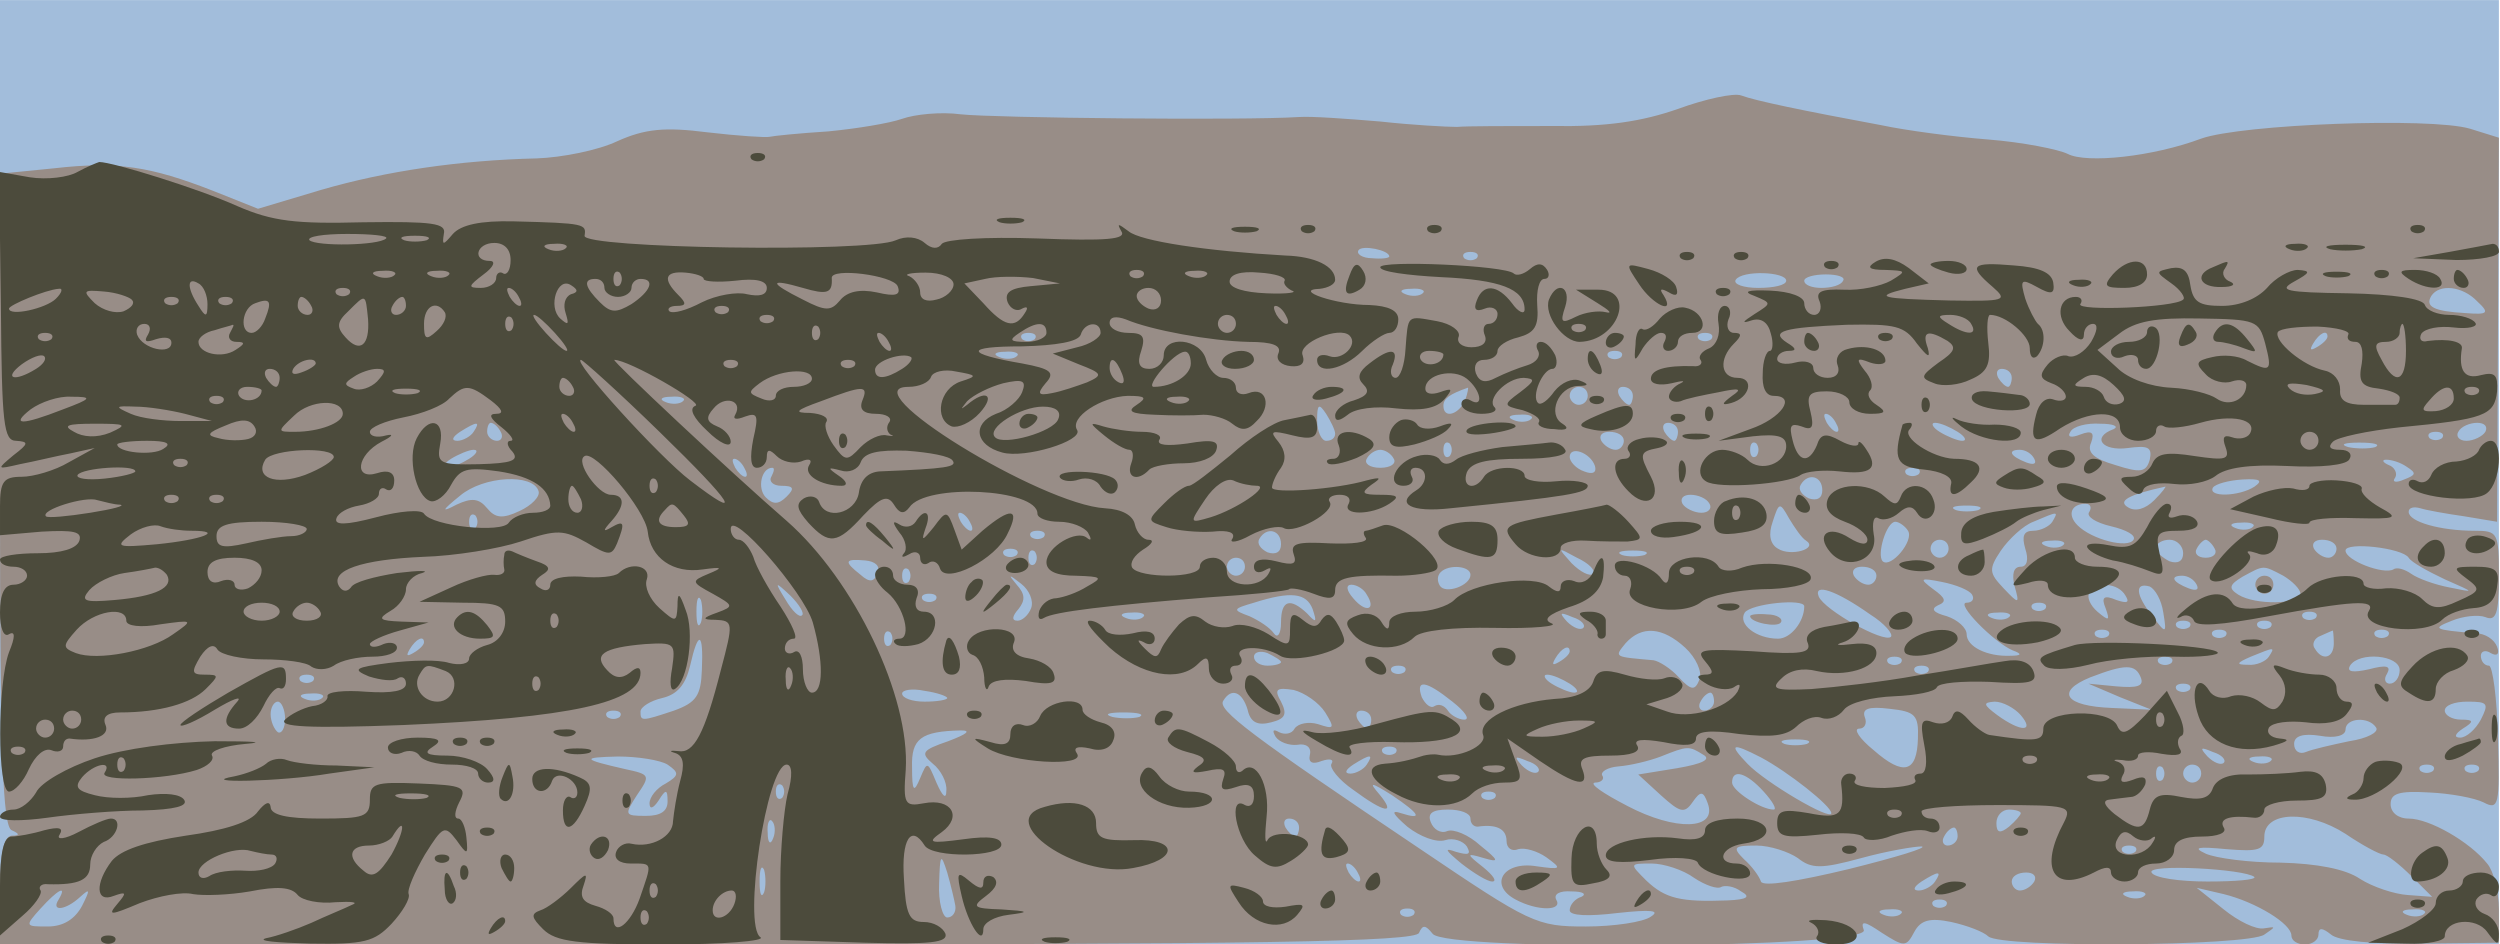
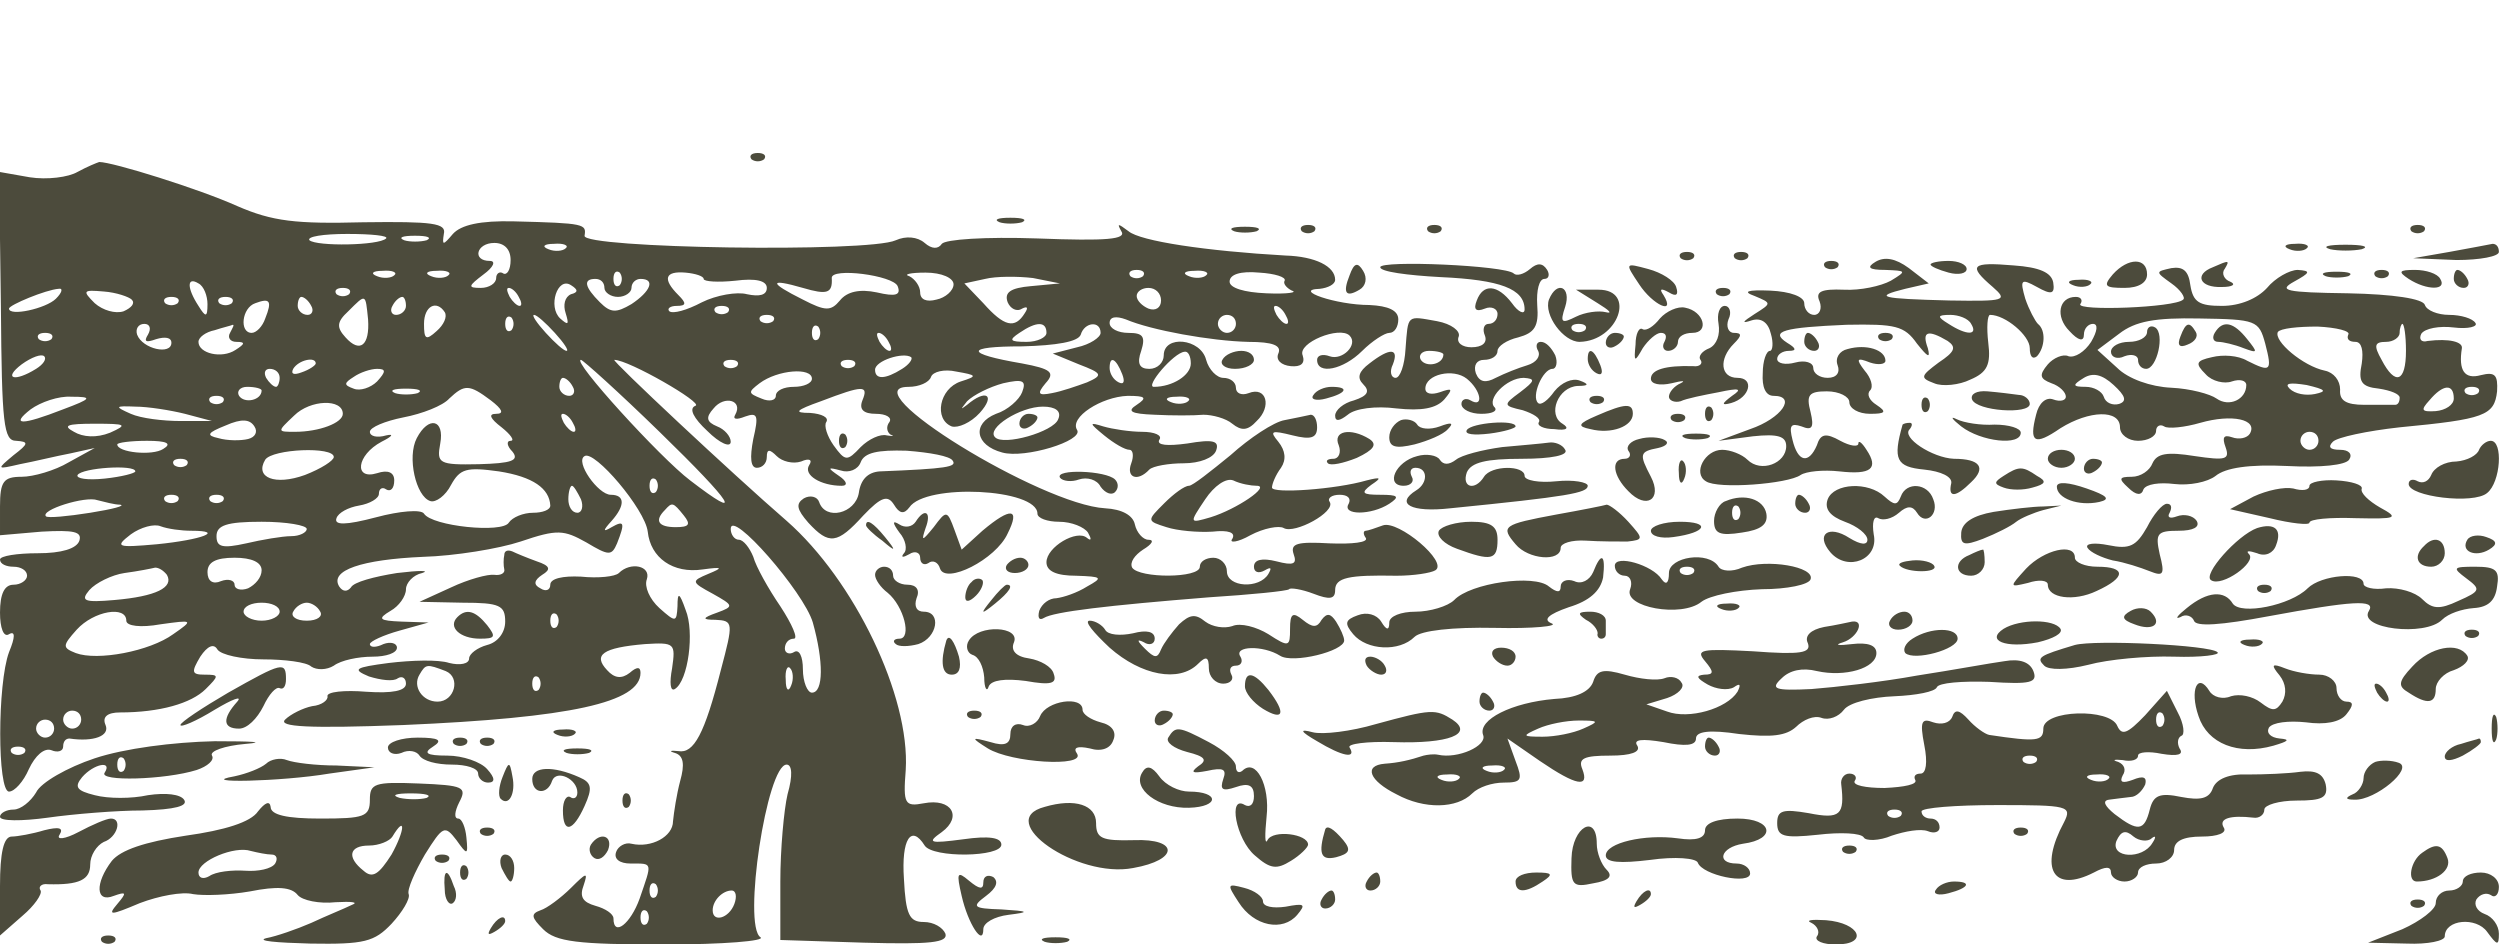
<svg xmlns="http://www.w3.org/2000/svg" width="2774" height="1048">
  <g>
    <svg width="2774" height="1048" />
    <svg width="2774" height="1048" version="1.0" viewBox="0 0 2774 1048">
      <g fill="#a2bddb" transform="matrix(1.001 0 0 -.998 0 1048)">
-         <path d="M0 525V0h2770v1050H0V525z" />
-       </g>
+         </g>
    </svg>
    <svg width="2774" height="1048" version="1.0" viewBox="0 0 2774 1048">
      <g fill="#988d87" transform="matrix(1.001 0 0 -.998 0 1048)">
-         <path d="M1860 929c-40-14-79-20-140-19-47 0-94 0-105-1-11 0-49 2-85 6-36 3-76 6-90 5-62-4-339-1-375 3-22 3-51 0-65-5s-51-11-82-14c-32-2-61-5-65-6s-35 1-69 5c-47 6-69 4-100-10-21-10-61-18-89-19-85-2-167-14-239-35l-70-21-50 20c-69 27-106 33-176 25l-60-6V494c0-280 3-363 13-367 9-4 9-6 0-6-9-1-13-20-13-61V0h784c614 0 786 3 789 13 4 9 7 9 15-1 13-20 486-16 478 4-4 11 1 10 20-3 25-16 27-16 36 1 7 13 17 16 41 11 18-4 36-11 41-16 14-13 288-11 306 2 13 9 13 9 0 7-9-2-29 8-45 21l-30 24 30-7c36-9 75-33 75-46 0-6 7-10 15-10s15 5 15 11c0 8 4 8 14 0 8-7 47-11 100-10l86 1v37c0 20-6 43-13 51-19 24-64 50-87 50-12 0-20 7-20 16 0 12 9 15 43 13 23-1 50-6 60-11 17-9 18-3 16 71-1 45-6 81-10 81-5 0-9 5-9 11 0 5 5 7 11 3 7-4 10-1 7 7s-13 15-24 15c-46 4-49 5-26 14 12 5 29 7 37 4 12-5 15 4 15 45 0 49-1 51-27 51-38 0-73 10-73 21 0 5 6 6 13 4 6-2 28-6 49-9l36-6 1 213 1 214-32 10c-44 13-253 5-298-11-53-20-127-28-148-17-10 5-50 13-88 16s-91 10-119 16c-86 16-139 27-155 33-8 3-40-4-70-15zm-320-164c0-2-9-3-19-2-11 0-18 5-15 9 4 6 34 0 34-7zm97-2c-4-3-10-3-14 0-3 4 0 7 7 7s10-3 7-7zm343-25c0-5-14-8-31-8-16 0-28 4-25 9 7 11 56 9 56-1zm63 0c-2-5-13-8-24-8-10 0-19 3-19 8 0 4 11 7 24 7s22-3 19-7zm-466-14c-3-3-12-4-19-1-8 3-5 6 6 6 11 1 17-2 13-5zm1169-9c14-13 12-15-13-13-35 2-45 7-38 19 9 14 35 11 51-6zm-1599-42c-4-3-10-3-14 0-3 4 0 7 7 7s10-3 7-7zm750 0c-4-3-10-3-14 0-3 4 0 7 7 7s10-3 7-7zm683 3c0-3-5-8-12-12s-8-3-4 4c7 12 16 16 16 8zm-1453-22c-3-3-12-4-19-1-8 3-5 6 6 6 11 1 17-2 13-5zm670-1c-4-3-10-3-14 0-3 4 0 7 7 7s10-3 7-7zm433-23c0-5-2-10-4-10-3 0-8 5-11 10-3 6-1 10 4 10 6 0 11-4 11-10zm-606-25c-7-16-24-21-24-6 0 8 7 13 27 20 1 1 0-6-3-14zm136 5c0-5-4-10-10-10-5 0-10 5-10 10 0 6 5 10 10 10 6 0 10-4 10-10zm50 0c0-5-2-10-4-10-3 0-8 5-11 10-3 6-1 10 4 10 6 0 11-4 11-10zm-1053-6c-3-3-12-4-19-1-8 3-5 6 6 6 11 1 17-2 13-5zm723-36c0-5-4-8-10-8-5 0-10 10-10 23 0 18 2 19 10 7 5-8 10-18 10-22zm217 16c-3-3-12-4-19-1-8 3-5 6 6 6 11 1 17-2 13-5zm338-4c3-5 4-10 1-10s-8 5-11 10c-3 6-4 10-1 10s8-4 11-10zM525 570c-3-5-12-10-18-10-7 0-6 4 3 10 19 12 23 12 15 0zm30 0c3-5 1-10-4-10-6 0-11 5-11 10 0 6 2 10 4 10 3 0 8-4 11-10zm1305 0c0-5-2-10-4-10-3 0-8 5-11 10-3 6-1 10 4 10 6 0 11-4 11-10zm310 0c8-5 11-10 5-10-5 0-17 5-25 10s-10 10-5 10c6 0 17-5 25-10zm173 3c-25-9-13-25 16-21 22 3 27 1 24-13-4-14-10-15-38-6-24 7-32 14-27 25 4 11 1 14-12 9-10-4-15-3-11 3 3 6 18 10 33 9 15 0 21-3 15-6zm412-3c-3-5-13-10-21-10s-12 5-9 10c3 6 13 10 21 10s12-4 9-10zm-955-10c0-5-4-10-9-10-6 0-13 5-16 10-3 6 1 10 9 10 9 0 16-4 16-10zm907 3c-4-3-10-3-14 0-3 4 0 7 7 7s10-3 7-7zm-1100-20c-4-3-7 0-7 7s3 10 7 7c3-4 3-10 0-14zm340 0c-4-3-7 0-7 7s3 10 7 7c3-4 3-10 0-14zm686 10c-7-2-21-2-30 0-10 3-4 5 12 5 17 0 24-2 18-5zM520 540c-8-5-19-10-25-10-5 0-3 5 5 10s20 10 25 10c6 0 3-5-5-10zm1025 0c3-5-3-10-15-10s-18 5-15 10c3 6 10 10 15 10s12-4 15-10zm223-8c2-7-2-10-12-6-9 3-16 11-16 16 0 13 23 5 28-10zm487 8c3-6-1-7-9-4-18 7-21 14-7 14 6 0 13-4 16-10zM825 530c3-5 4-10 1-10s-8 5-11 10c-3 6-4 10-1 10s8-4 11-10zm1843 1c11-7 10-9-3-14-9-4-14-3-10 2 3 5-1 12-7 14-7 3-8 6-3 6 6 0 16-3 23-8zM855 520c-3-5 2-10 11-10 14 0 15-3 6-12s-15-9-23-1c-10 10-5 33 7 33 3 0 2-4-1-10zm1272 3c-4-3-10-3-14 0-3 4 0 7 7 7s10-3 7-7zM597 504c2-6-8-16-21-22-19-9-27-8-36 3s-17 12-34 4c-17-9-17-7 4 10 26 22 81 25 87 5zm1423 1c0-9-6-12-15-9-8 4-12 10-9 15 8 14 24 10 24-6zm479 4c-17-11-52-12-46-1 3 4 17 8 33 9 19 1 23-1 13-8zm-111-15c-10-10-21-13-29-8-12 7 0 14 41 23 2 1-3-6-12-15zm-493-4c3-5-1-10-9-10s-18 5-21 10c-3 6 1 10 9 10s18-4 21-10zm107-41c14-9-17-18-31-9-9 5-11 16-6 30 7 22 8 22 18 4 6-10 14-22 19-25zm191 34c-7-2-19-2-25 0-7 3-2 5 12 5s19-2 13-5zm123-2c-4-5 7-12 24-16s28-10 25-15c-6-10-46 0-62 16-12 12-7 24 9 24 5 0 7-4 4-9zM527 463c-4-3-7 0-7 7s3 10 7 7c3-4 3-10 0-14zm548 7c3-5 4-10 1-10s-8 5-11 10c-3 6-4 10-1 10s8-4 11-10zm1200 0c-3-5-13-10-21-10-11 0-13-6-9-20 4-12 2-20-5-20-8 0-10-8-7-21 6-21 5-21-12-3-16 17-17 21-3 42 9 13 25 28 36 32 28 12 28 12 21 0zm-160-10c7-11-19-42-28-34-7 7 4 44 14 44 4 0 11-5 14-10zm382 4c-3-3-12-4-19-1-8 3-5 6 6 6 11 1 17-2 13-5zm-1340-11c-4-3-10-3-14 0-3 4 0 7 7 7s10-3 7-7zm263-8c0-9-6-12-15-9-8 4-12 10-9 15 8 14 24 10 24-6zm740-5c0-5-4-10-10-10-5 0-10 5-10 10 0 6 5 10 10 10 6 0 10-4 10-10zm127 4c-3-3-12-4-19-1-8 3-5 6 6 6 11 1 17-2 13-5zm133-9c0-9-6-12-15-9-8 4-15 10-15 15s7 9 15 9 15-7 15-15zm35 5c3-5-1-10-10-10s-13 5-10 10c3 6 8 10 10 10s7-4 10-10zm135 0c0-5-4-10-9-10-6 0-13 5-16 10-3 6 1 10 9 10 9 0 16-4 16-10zm80-10c3-5 21-15 40-24 34-15 34-15 5-9-16 3-35 10-42 15s-16 8-20 5c-11-6-53 10-53 21 0 10 63 3 70-8zm-1543 3c-4-3-10-3-14 0-3 4 0 7 7 7s10-3 7-7zm20-10c-4-3-7 0-7 7s3 10 7 7c3-4 3-10 0-14zm619-11c-4-3-14 2-24 12-16 18-16 18 6 6 13-6 21-14 18-18zm57 21c-7-2-19-2-25 0-7 3-2 5 12 5s19-2 13-5zm-850-20c-4-10-9-11-19-2-19 15-18 18 5 16 11-1 17-6 14-14zm407 7c0-5-4-10-10-10-5 0-10 5-10 10 0 6 5 10 10 10 6 0 10-4 10-10zm-373-17c-4-3-7 0-7 7s3 10 7 7c3-4 3-10 0-14zm623 8c0-12-28-22-34-12-3 5-3 11 1 15 9 9 33 7 33-3zm450-1c0-5-4-10-9-10-6 0-13 5-16 10-3 6 1 10 9 10 9 0 16-4 16-10zm451 0c10-6 19-15 19-20 0-12-50-13-69-1-11 7-10 11 5 20 24 13 22 13 45 1zm-1388-36c-3-8-10-14-15-14-7 0-6 5 1 13 8 10 7 17-2 27-10 12-9 12 5 1 9-7 14-19 11-27zm1043 15c3-5 0-9-6-9-13 0 30-44 51-53 11-4 10-6-3-6-25-1-48 10-48 24 0 7-10 16-22 20-15 4-18 8-10 12 10 4 9 8-5 18-16 12-15 13 10 8 15-3 30-9 33-14zm249 11c3-6-1-7-9-4-18 7-21 14-7 14 6 0 13-4 16-10zM889 366c-3-3-11 5-18 17-13 21-12 21 5 5 10-10 16-20 13-22zm626 23c11-17-1-21-15-4-8 9-8 15-2 15s14-5 17-11zm558-22c16-10 26-22 23-25-8-7-74 30-80 45s19 7 57-20zm283 21c5-8 2-9-10-5-14 6-17 3-12-9 5-14 4-15-9-4-8 7-12 16-9 21 8 13 32 11 40-3zm42-19c4-24 3-24-12-4-19 24-20 38-3 33 6-3 13-15 15-29zM777 358c-3-7-5-2-5 12s2 19 5 13c2-7 2-19 0-25zm260 25c-4-3-10-3-14 0-3 4 0 7 7 7s10-3 7-7zm418-10c5-15 4-16-6-5-19 18-29 15-29-10 0-13-4-18-8-12s-16 14-27 19c-19 7-19 8 5 15 41 13 58 11 65-7zm545 3c0-17-15-36-29-36-24 0-45 16-37 29 7 10 66 16 66 7zm267-3c-4-3-10-3-14 0-3 4 0 7 7 7s10-3 7-7zm-1000-9c-3-3-12-4-19-1-8 3-5 6 6 6 11 1 17-2 13-5zm488-12c-3-3-11 0-18 7-9 10-8 11 6 5 10-3 15-9 12-12zm472 12c-3-3-12-4-19-1-8 3-5 6 6 6 11 1 17-2 13-5zm340-1c-4-3-10-3-14 0-3 4 0 7 7 7s10-3 7-7zm-140-10c-4-3-10-3-14 0-3 4 0 7 7 7s10-3 7-7zm90 0c-4-3-10-3-14 0-3 4 0 7 7 7s10-3 7-7zM987 333c-4-3-7 0-7 7s3 10 7 7c3-4 3-10 0-14zm881-3c12-11 19-27 16-35-5-13-9-13-23 2-9 10-22 18-28 19-44 4-44 3-31 19 18 20 41 18 66-5zm469 13c-4-3-10-3-14 0-3 4 0 7 7 7s10-3 7-7zm130 0c-4-3-10-3-14 0-3 4 0 7 7 7s10-3 7-7zm120-8c0-17-13-20-21-6-4 5 0 12 6 14 7 3 13 6 14 6 0 1 1-6 1-14zm60 8c-4-3-10-3-14 0-3 4 0 7 7 7s10-3 7-7zm-2177-7c0-3-5-8-12-12s-8-3-4 4c7 12 16 16 16 8zm308-31c-1-28-6-36-31-45-36-12-37-12-37-1 0 5 11 12 24 15 17 4 26 15 31 36 9 40 15 38 13-5zm642 9c0-2-7-4-15-4s-15 4-15 10c0 5 7 7 15 4 8-4 15-8 15-10zm320 12c0-3-5-8-12-12s-8-3-4 4c7 12 16 16 16 8zm775-6c-3-5-14-10-23-9-14 0-13 2 3 9 27 11 27 11 20 0zm-408-7c-4-3-10-3-14 0-3 4 0 7 7 7s10-3 7-7zm300 0c-4-3-10-3-14 0-3 4 0 7 7 7s10-3 7-7zm253-8c0-8-5-15-11-15-5 0-7 5-3 11 5 9-1 10-20 5-18-4-25-3-21 4 10 16 55 12 55-5zm-1103-2c-4-3-10-3-14 0-3 4 0 7 7 7s10-3 7-7zm580 0c-4-3-10-3-14 0-3 4 0 7 7 7s10-3 7-7zm236-6c4-10-4-12-27-10l-31 3 35-15 35-14-44 2c-52 2-63 18-24 34 39 15 50 15 56 0zm-2026-4c-4-3-10-3-14 0-3 4 0 7 7 7s10-3 7-7zm1393-3c8-5 11-10 5-10-5 0-17 5-25 10s-10 10-5 10c6 0 17-5 25-10zm-690-16c0-2-11-4-25-4s-25 4-25 9c0 4 11 6 25 3 14-2 25-6 25-8zm419-16c11-18 10-19-8-13-10 3-22 1-26-5-3-6-11-7-17-4-7 4-8 2-4-5 4-6 15-10 24-9 10 2 16-3 14-11-2-9 3-11 13-7 9 3 14 2 11-3-3-4 8-18 24-29 35-26 48-28 29-5-12 14-10 14 14-1 31-21 35-28 10-20-12 4-9-1 7-15 14-11 32-18 42-15 9 3 20-1 24-7 5-9 2-10-12-6-14 5-12 2 6-13 14-11 29-20 34-20 6 0 1 7-10 16-19 15-19 16 1 10 17-5 17-3-4 14-13 12-30 19-37 16s-15 2-18 10c-4 10 2 14 19 14 14 0 25-4 25-10 0-5 3-9 8-9 20 3 32-2 32-16 0-8 6-12 13-9 7 2 21-2 31-9 18-13 17-14-11-10-37 6-53-21-23-37 24-13 53-13 45 0-3 6 4 10 17 9 13 0 17-3 11-6-7-2-13-9-13-15s20-7 53-3c37 4 48 3 37-4-8-6-41-11-72-11-55 0-61 3-185 87-187 126-224 154-217 164 9 15 21 10 27-10 3-14 11-18 26-14 16 4 18 9 11 23-8 14-5 16 14 13 12-3 28-14 35-25zm141 12c14-11 20-20 13-20-6 0-15 5-18 10-4 6-10 8-15 5-4-3-10 2-14 10-7 20 4 19 34-5zm817 13c-4-3-10-3-14 0-3 4 0 7 7 7s10-3 7-7zm-2070-9c-3-3-12-4-19-1-8 3-5 6 6 6 11 1 17-2 13-5zm1543-4c0-5-5-10-11-10-5 0-7 5-4 10 3 6 8 10 11 10 2 0 4-4 4-10zM316 251c0-11-4-17-8-15-4 3-8 12-8 20s4 14 8 14 8-9 8-19zm1810-22c-1-38-16-42-49-13-16 13-23 24-16 24 6 0 9 6 6 13-3 9 4 12 28 9 28-3 32-7 31-33zm114 26c16-19 0-19-26 0-16 12-16 14-3 15 9 0 22-7 29-15zm510-5c-6-11-16-20-23-20s-6 4 3 10c13 8 12 10-2 10-10 0-18 5-18 10 0 6 11 10 25 10 23 0 24-2 15-20zm-2063 3c-4-3-10-3-14 0-3 4 0 7 7 7s10-3 7-7zm576 0c-7-2-21-2-30 0-10 3-4 5 12 5 17 0 24-2 18-5zm257-3c0-5-2-10-4-10-3 0-8 5-11 10-3 6-1 10 4 10 6 0 11-4 11-10zm1114-9c3-5-10-12-30-15-19-4-41-9-48-12s-13 1-13 9c0 9 10 12 29 9 16-3 28 0 28 7 0 13 26 15 34 2zm-1583-15c-29-10-31-13-17-25 9-7 16-21 15-30 0-10-4-7-11 9-10 24-10 24-18 5-7-17-9-15-9 12-1 32 10 40 54 41 12 0 7-4-14-12zm952-3c-7-2-19-2-25 0-7 3-2 5 12 5s19-2 13-5zm-456-10c-4-3-10-3-14 0-3 4 0 7 7 7s10-3 7-7zm341-2c9-5 0-10-29-15l-43-7 25-23c21-19 26-21 35-8s12 13 17-1c11-30-36-31-89-3-27 14-43 25-36 26 7 0 11 4 8 8-2 4 6 9 18 10 13 1 34 6 47 11 30 12 31 12 47 2zm64-3c30-16 78-54 78-62 0-9-73 34-93 55-21 22-18 24 15 7zm513-6c-3-3-11 0-18 7-9 10-8 11 6 5 10-3 15-9 12-12zm-1725-2c13-9 13-12-2-21-10-5-18-15-18-22s4-6 10 3c8 13 10 13 10-1 0-11-8-16-24-16-24 0-24 1-10 23 15 22 15 23-13 29-48 11-49 13-8 14 22 0 47-4 55-9zm775 0c-3-5-12-10-18-10-7 0-6 4 3 10 19 12 23 12 15 0zm190-8c-3-3-11 0-18 7-9 10-8 11 6 5 10-3 15-9 12-12zm812 12c-3-3-12-4-19-1-8 3-5 6 6 6 11 1 17-2 13-5zm-120-21c-4-3-7 0-7 7s3 10 7 7c3-4 3-10 0-14zm43 7c0-5-4-10-10-10-5 0-10 5-10 10 0 6 5 10 10 10 6 0 10-4 10-10zm257 3c-4-3-10-3-14 0-3 4 0 7 7 7s10-3 7-7zm50 0c-4-3-10-3-14 0-3 4 0 7 7 7s10-3 7-7zm-792-23c10-11 15-20 11-20-14 0-46 21-46 30 0 16 16 11 35-10zm-1088-7c-4-3-7 0-7 7s3 10 7 7c3-4 3-10 0-14zm790 0c-4-3-10-3-14 0-3 4 0 7 7 7s10-3 7-7zm583-17c0-2-6-9-13-15-10-8-14-7-14 4 0 8 6 15 14 15 7 0 13-2 13-4zm402-46c4 0 18-11 31-24l23-23-27 2c-15 1-39 9-53 18-16 11-48 17-88 18-35 0-72 5-83 10-15 7-9 8 23 5 36-3 42-1 42 14 0 28 48 30 90 3 19-13 38-23 42-23zM857 118c-3-8-6-5-6 6-1 11 2 17 5 13 3-3 4-12 1-19zm583 12c0-5-2-10-4-10-3 0-8 5-11 10-3 6-1 10 4 10 6 0 11-4 11-10zm730-10c0-5-5-10-11-10-5 0-7 5-4 10 3 6 8 10 11 10 2 0 4-4 4-10zm-177-24c15-12 26-12 70 0 29 8 59 13 67 13 8-1-28-12-80-25-58-14-96-20-98-14s-10 17-19 25c-13 13-11 15 14 15 15 0 36-7 46-14zm374 7c-4-3-10-3-14 0-3 4 0 7 7 7s10-3 7-7zM1059 43c1-7-3-13-9-13-5 0-10 17-9 38 1 33 2 34 9 12 4-14 8-31 9-37zM847 58c-3-7-5-2-5 12s2 19 5 13c2-7 2-19 0-25zm658 22c3-5 4-10 1-10s-8 5-11 10c-3 6-4 10-1 10s8-4 11-10zm373-6c12-8 26-13 30-10 4 2 14 1 22-5 11-6 7-9-15-10-52-2-69 2-90 22-19 19-19 19 6 19 13 0 35-7 47-16zm621 1c2-3-21-5-52-5s-59 4-62 10c-6 10 104 4 114-5zm-354-5c-3-5-12-10-18-10-7 0-6 4 3 10 19 12 23 12 15 0zm110 0c-3-5-10-10-16-10-5 0-9 5-9 10 0 6 7 10 16 10 8 0 12-4 9-10zM65 50c-9-14 8-12 24 3 11 10 11 8 2-10-8-15-21-23-38-23-25 0-26 0-8 20 19 21 30 27 20 10zm2312 4c-3-3-12-4-19-1-8 3-5 6 6 6 11 1 17-2 13-5zm-220-11c-4-3-10-3-14 0-3 4 0 7 7 7s10-3 7-7zm-590-10c-4-3-10-3-14 0-3 4 0 7 7 7s10-3 7-7zm540 1c-3-3-12-4-19-1-8 3-5 6 6 6 11 1 17-2 13-5zm580 0c-3-3-12-4-19-1-8 3-5 6 6 6 11 1 17-2 13-5zm-187 366c0-5 5-10 10-10 6 0 10 5 10 10 0 6-4 10-10 10-5 0-10-4-10-10zm-560-35c0-7 30-13 34-7 3 4-4 9-15 9-10 1-19 0-19-2z" />
-       </g>
+         </g>
    </svg>
    <svg width="2774" height="1048" version="1.0" viewBox="0 0 2774 1048">
      <g fill="#4c4b3c" transform="matrix(1.001 0 0 -.998 0 1048)">
        <path d="M833 873c4-3 10-3 14 0 3 4 0 7-7 7s-10-3-7-7zM86 859c-10-6-34-9-53-6l-34 6 2-150c1-131 3-149 17-149 14-1 14-3-3-16-19-16-19-16 7-10 16 3 40 9 56 12l27 6-29-16c-15-9-39-16-52-16-20 0-24-5-24-33v-32l46 4c36 2 45 0 42-10-3-9-20-14-46-14-23 0-42-3-42-7 0-5 7-8 15-8s15-4 15-10c0-5-7-10-15-10-10 0-15-10-15-31 0-17 4-28 10-24 7 4 7-3 0-20-13-35-13-155 0-155 6 0 16 11 22 25 7 15 17 24 25 21 7-3 13-1 13 4 0 6 3 9 7 9 27-4 45 3 40 15-4 9 2 14 16 14 44 0 79 10 95 26 15 15 15 16-1 16-15 0-15 3-5 20 8 12 15 15 19 8 4-6 27-11 51-11 23 0 48-3 53-8 6-4 17-4 25 1 8 6 27 10 43 10 15 0 27 4 27 10 0 5-7 7-15 4-8-4-15-4-15 0 0 3 15 10 33 15l32 9-30 1c-25 1-27 3-12 12 9 5 17 16 17 24 0 7 8 16 18 18 9 3-3 3-28 0-25-4-48-10-51-16-4-5-9-5-13 1-11 18 25 30 93 33 35 1 84 9 108 17 41 14 48 13 73-1 25-15 28-15 34-1 9 23 8 26-6 18-10-6-10-4 0 7 15 17 15 29-1 29-14 0-40 37-29 43 11 7 67-59 70-84 3-29 28-47 61-42 22 3 23 2 6-5-19-8-19-9 5-22 23-13 24-14 5-21-17-6-17-8-2-8 20-1 20-3 6-56-18-71-30-93-47-90-9 1-11 0-4-2 10-3 11-13 6-31-4-15-7-35-8-45 0-17-24-30-46-25-7 2-15-3-17-9-3-8 4-13 16-13 25 0 24 2 10-39-10-28-29-43-29-22 0 5-9 11-20 14-14 4-18 10-13 23 5 15 3 14-14-3-11-11-27-23-34-25-11-4-10-8 3-21C616 3 640 0 737 0c65 0 112 4 106 8-20 13 7 192 29 192 6 0 7-12 1-33-4-17-8-61-8-97V5l93-3c73-2 93 0 90 10-3 7-13 13-24 13-16 0-20 8-22 48-3 44 8 61 23 37 9-14 85-13 85 1 0 8-14 10-42 6-38-5-41-4-24 8 23 17 11 38-20 32-21-4-23-1-20 37 5 82-57 211-132 277-61 53-195 179-191 179 16 0 99-48 90-51-8-3-2-14 13-28 14-14 26-19 26-12 0 6-7 14-15 17-12 5-13 10-4 20 12 15 33 9 24-7-3-5 1-6 11-2 14 5 15 1 9-25-4-21-3-32 4-32 6 0 11 5 11 12 0 9 3 9 11 1 6-6 18-9 27-6 9 4 13 2 9-4-7-11 13-23 36-23 7 0 6 5-3 11-13 9-13 10 2 6 9-3 19 1 22 9 4 11 19 14 51 13 26-2 48-6 51-11 5-7-6-9-81-12-13-1-21-9-23-24-4-23-37-31-44-10-2 6-10 8-17 4-9-6-8-12 5-27 23-25 32-24 61 8 20 21 27 23 34 12 6-10 11-11 17-3 18 27 142 21 142-7 0-5 11-9 24-9 14 0 28-6 32-12 4-7 4-10-1-6-11 10-45-10-45-27 0-10 11-15 33-15 29-1 30-2 12-12-11-7-26-12-34-13-8 0-16-6-19-14-2-8 0-11 5-8 11 7 71 14 183 23 47 3 87 7 89 9 1 2 14 0 27-5 18-7 24-6 24 4 0 14 15 17 68 16 19 0 38 3 43 6 15 9-41 56-58 50-8-3-17-6-19-6-3 0-3-4 0-8 3-5-15-7-40-6-36 2-44 0-40-12 4-11 0-13-19-8-16 4-25 2-25-6 0-6 5-8 12-4s8 3 4-4c-10-17-46-15-46 3 0 8-7 15-15 15s-15-4-15-10c0-13-67-13-75-1-3 6 3 14 12 20 10 6 13 11 6 11-6 0-13 8-15 17-2 10-14 17-33 18-71 4-283 135-218 135 12 0 23 5 25 11s15 9 28 6c23-4 24-5 5-11-24-8-30-42-10-50 7-2 21 4 31 15 18 20 7 27-14 9-8-6-7-5 0 4 7 7 25 16 40 20 22 5 26 3 21-10-3-8-16-20-29-24-27-11-23-35 7-43 25-7 90 13 83 25-9 14 27 37 56 38 20 0 22-2 10-10-11-7-7-10 20-11 19-1 43-1 54 0 10 0 25-4 32-10 10-8 17-8 27 3 17 16 11 39-9 31-8-3-14 0-14 6s-6 11-14 11c-7 0-16 9-19 20-6 24-47 28-47 5 0-8-7-15-16-15-11 0-14 6-9 20 5 16 2 20-14 20-12 0-21 5-21 11 0 7 7 8 18 4 28-12 94-24 136-25 27 0 37-4 33-13-3-7 3-13 14-14s16 3 13 12c-6 14 41 33 52 22 10-10-8-28-22-23-8 3-14 1-14-4 0-17 29-11 50 10 11 11 25 20 30 20 6 0 10 7 10 15 0 10-11 15-32 16-37 0-86 17-55 18 9 1 17 5 17 10 0 15-22 26-55 27-88 5-161 16-174 27-12 9-13 9-8 0 6-9-16-11-93-8-58 2-102-1-106-6-4-6-11-6-19 1s-21 8-32 3c-30-14-348-9-345 5 2 13 1 14-78 16-38 1-59-4-68-14-11-13-12-13-10 0 3 12-12 14-89 13-75-2-101 1-140 18-42 19-138 49-153 49-3-1-13-5-24-11zm342-74c-8-8-77-9-85-2-3 4 15 7 42 7s46-2 43-5zm45-2c-7-2-19-2-25 0-7 3-2 5 12 5s19-2 13-5zm93-22c0-11-4-17-8-15-4 3-8 0-8-5 0-6-8-11-17-11-15 0-14 2 3 15 11 8 14 15 7 15-20 0-15 20 5 20 11 0 18-7 18-19zm61 13c-3-3-12-4-19-1-8 3-5 6 6 6 11 1 17-2 13-5zm-190-30c-3-3-12-4-19-1-8 3-5 6 6 6 11 1 17-2 13-5zm60 0c-3-3-12-4-19-1-8 3-5 6 6 6 11 1 17-2 13-5zm190-11c-4-3-7 0-7 7s3 10 7 7c3-4 3-10 0-14zm93 7c0-3 16-4 35-2 23 3 35 0 35-8s-8-10-22-7c-11 3-34-1-50-9-17-9-32-13-36-10-3 3 1 6 8 6 11 0 11 3 2 12-18 18-15 27 8 25 11-1 20-4 20-7zm215-8c4-10-2-12-23-7-19 4-33 1-41-9-10-12-16-12-41 1-38 19-38 24 0 13 27-8 33-6 32 11-1 12 68 3 73-9zm62 2c0-7-9-15-19-17-11-3-18 0-18 8 0 7-6 15-12 18-7 2 1 4 18 4 18 0 31-6 31-13zm86-2c-23-2-30-7-26-18 3-7 10-11 16-7 6 3 7 1 3-5-11-18-23-15-46 11l-21 22 23 5c12 3 36 3 53 1l30-6-32-3zm124 11c-4-3-10-3-14 0-3 4 0 7 7 7s10-3 7-7zm70 1c-3-3-12-4-19-1-8 3-5 6 6 6 11 1 17-2 13-5zm87-6c-2-3 2-8 8-11 7-2-5-4-28-3-25 1-41 6-41 13 0 8 12 12 33 10 17-1 30-5 28-9zM230 712c0-15-2-15-10-2-13 20-13 33 0 25 6-3 10-14 10-23zm403 11c-7-3-9-12-6-21 4-13 3-14-6-6-14 13-3 47 12 37 8-5 8-8 0-10zm37 7c0-5 7-10 15-10s15 5 15 10c0 6 5 10 10 10 17 0 11-14-10-28-17-10-23-10-35 2-17 17-19 26-5 26 6 0 10-4 10-10zM62 718c-11-11-52-20-52-11 0 4 41 21 55 22 5 1 4-4-3-11zm84-1c4-4 0-9-9-13-9-3-23 1-32 9-14 14-13 15 10 13 14-1 28-6 31-9zm241 6c-4-3-10-3-14 0-3 4 0 7 7 7s10-3 7-7zm188-3c3-5 4-10 1-10s-8 5-11 10c-3 6-4 10-1 10s8-4 11-10zm712-4c0-8-6-12-14-9-7 3-13 9-13 14s6 9 13 9c8 0 14-6 14-14zm-1090-3c-4-3-10-3-14 0-3 4 0 7 7 7s10-3 7-7zm60 0c-4-3-10-3-14 0-3 4 0 7 7 7s10-3 7-7zm37-17c-3-9-10-16-15-16-14 0-11 28 4 33 16 6 19 3 11-17zm51 14c3-5 1-10-4-10-6 0-11 5-11 10 0 6 2 10 4 10 3 0 8-4 11-10zm63-15c2-29-9-38-25-20-10 11-10 17 3 29 20 20 19 20 22-9zm42 15c0-5-5-10-11-10-5 0-7 5-4 10 3 6 8 10 11 10 2 0 4-4 4-10zm43-7c3-5-1-14-9-21-12-11-14-9-14 8 0 20 14 27 23 13zm314 0c-4-3-10-3-14 0-3 4 0 7 7 7s10-3 7-7zm618-3c3-5 4-10 1-10s-8 5-11 10c-3 6-4 10-1 10s8-4 11-10zm-858-17c-4-3-7 0-7 7s3 10 7 7c3-4 3-10 0-14zm48-3c10-11 16-20 13-20s-13 9-23 20-16 20-13 20 13-9 23-20zm242 13c-4-3-10-3-14 0-3 4 0 7 7 7s10-3 7-7zm513-3c0-5-4-10-10-10-5 0-10 5-10 10 0 6 5 10 10 10 6 0 10-4 10-10zM164 678c-5-8-2-9 9-5 10 3 17 2 17-4 0-14-32-7-38 9-2 6 1 12 8 12 6 0 8-5 4-12zm91 2c-3-5 0-10 7-10 10 0 10-2-1-9-15-10-41-4-41 9 0 5 8 11 18 13 9 3 18 5 20 6 2 0 0-3-3-9zm652-7c-4-3-7 0-7 7s3 10 7 7c3-4 3-10 0-14zm253 7c0-5-10-10-22-10-19 0-20 2-8 10 19 13 30 13 30 0zm60 0c0-5-12-13-26-16l-27-7 29-12c26-10 27-12 9-20-11-4-28-10-39-12-15-3-17-1-7 11 11 12 6 16-26 22-64 11-64 19 0 19 38 1 62 5 65 13 4 14 22 16 22 2zM57 673c-4-3-10-3-14 0-3 4 0 7 7 7s10-3 7-7zm928-3c3-5 4-10 1-10s-8 5-11 10c-3 6-4 10-1 10s8-4 11-10zM40 640c-24-15-37-11-16 5 11 8 22 12 25 9s-1-9-9-14zm960 0c-19-12-30-12-30-1 0 10 31 20 40 14 2-2-2-8-10-13zm320 6c0-13-20-26-41-26-10 0 22 38 34 39 4 1 7-5 7-13zm-970 0c0-2-7-7-16-10-8-3-12-2-9 4 6 10 25 14 25 6zm381-76c83-81 95-101 34-54-33 25-132 134-121 134 2 0 42-36 87-80zm86 73c-4-3-10-3-14 0-3 4 0 7 7 7s10-3 7-7zm130 0c-4-3-10-3-14 0-3 4 0 7 7 7s10-3 7-7zm297-9c3-8 2-12-4-9s-10 10-10 16c0 14 7 11 14-7zm-934-4c0-5-2-10-4-10-3 0-8 5-11 10-3 6-1 10 4 10 6 0 11-4 11-10zm108-4c-7-7-19-11-26-8-11 4-11 6 0 13 7 5 19 9 26 9 10 0 10-3 0-14zm482 3c0-5-9-9-20-9s-20-4-20-10c0-5-7-7-16-3-15 6-15 7-2 17 20 15 58 18 58 5zm-265-9c3-5 1-10-4-10-6 0-11 5-11 10 0 6 2 10 4 10 3 0 8-4 11-10zm-345-4c0-11-19-15-25-6-3 5 1 10 9 10 9 0 16-2 16-4zm173-3c-7-2-19-2-25 0-7 3-2 5 12 5s19-2 13-5zm81-8c13-10 15-15 6-15s-7-5 6-15c10-8 15-15 10-15s-4-6 2-12c8-10-1-13-37-14-45-1-47 1-43 23 5 27-13 31-26 6-11-21-1-65 15-70 6-2 17 6 23 18 10 18 17 20 53 15 38-6 56-19 57-38 0-5-9-8-19-8-11 0-23-5-27-11-7-12-85-4-94 10-3 5-27 3-53-4-34-9-47-9-44-1 2 6 13 12 25 14s22 8 22 13c0 6 4 8 8 5 5-3 9 1 9 10s-7 12-19 8c-26-8-23 20 5 35 12 6 14 9 5 7-10-3-18-1-18 4s17 12 37 16c21 4 44 13 51 21 17 16 22 16 46-2zm412 0c-4-10 1-15 15-15 11 0 18-4 15-9-4-5-3-11 1-14 5-2 3-2-4-1-7 2-20-4-29-13-15-16-17-16-30 2-7 10-11 22-8 26 3 5-5 9-18 10-19 0-16 3 12 13 47 18 53 18 46 1zM70 595c-46-18-59-18-36 0 11 8 31 15 45 14 24 0 23-2-9-14zm177 8c-4-3-10-3-14 0-3 4 0 7 7 7s10-3 7-7zm133-13c0-10-26-20-53-20-20 0-20 0-1 18 18 18 54 19 54 2zm937 14c-3-3-12-4-19-1-8 3-5 6 6 6 11 1 17-2 13-5zM205 590l30-8h-35c-19 0-44 3-55 8-18 8-18 9 5 8 14 0 39-4 55-8zm968-6c-5-14-61-30-70-20-10 10 28 34 53 34 14 0 21-5 17-14zm-898-22c-8-2-23-2-33 1-14 3-12 6 8 14 18 8 27 7 32-1 4-6 1-12-7-14zm360 18c3-5 4-10 1-10s-8 5-11 10c-3 6-4 10-1 10s8-4 11-10zm-513-11c-15-6-30-5-40 1-13 7-8 9 23 9 35 0 37-1 17-10zm59-18c-12-8-51-4-51 5 0 2 15 4 33 4 22 0 28-3 18-9zm189-9c0-4-14-13-32-20-33-12-56-3-44 17 8 12 76 15 76 3zm-163-9c-4-3-10-3-14 0-3 4 0 7 7 7s10-3 7-7zm-57-7c0-2-15-6-34-8s-32 0-30 4c5 8 64 12 64 4zm577-23c-4-3-7 0-7 7s3 10 7 7c3-4 3-10 0-14zm-83-8c3-8 1-15-4-15-6 0-10 7-10 15s2 15 4 15 6-7 10-15zm-511-6c7-1-8-5-33-9s-47-6-49-4c-7 7 44 23 57 18 8-2 19-5 25-5zm64 4c-4-3-10-3-14 0-3 4 0 7 7 7s10-3 7-7zm50 0c-4-3-10-3-14 0-3 4 0 7 7 7s10-3 7-7zm511-16c8-10 6-13-9-13-19 0-24 7-12 19 8 9 9 9 21-6zm-546-17c38 0 12-10-38-15-45-4-47-3-29 11 11 8 26 12 33 9 8-3 23-5 34-5zm128 2c0-4-8-8-17-8-10 0-33-4-50-8-27-6-33-4-33 8s11 16 50 16c28 0 50-4 50-8zm561-104c12-43 12-78-1-78-5 0-10 12-10 26s-4 23-10 19c-5-3-10-1-10 4 0 6 4 11 10 11 5 0-2 16-15 36-13 19-27 44-30 55-4 10-11 19-16 19s-9 6-9 12c0 23 81-70 91-104zm-611 58c0-8-7-16-15-20-8-3-15-1-15 4s-7 7-15 4c-9-4-15 0-15 10 0 11 9 16 30 16 19 0 30-5 30-14zm-105-5c8-14-12-24-58-28-34-3-38-1-28 11 7 8 25 17 39 19 15 2 30 5 34 6 4 0 9-3 13-8zm125-41c0-5-9-10-20-10s-20 5-20 10c0 6 9 10 20 10s20-4 20-10zm45 0c3-5-3-10-15-10s-18 5-15 10c3 6 10 10 15 10s12-4 15-10zm-215-10c0-6 16-8 38-4 36 5 37 5 14-11-26-19-84-30-108-21-15 6-15 8 1 26 19 21 55 27 55 10zm737-72c-3-8-6-5-6 6-1 11 2 17 5 13 3-3 4-12 1-19zM90 250c0-5-4-10-10-10-5 0-10 5-10 10 0 6 5 10 10 10 6 0 10-4 10-10zm-30-10c0-5-4-10-10-10-5 0-10 5-10 10 0 6 5 10 10 10 6 0 10-4 10-10zm-33-27c-4-3-10-3-14 0-3 4 0 7 7 7s10-3 7-7zM727 53c-4-3-7 0-7 7s3 10 7 7c3-4 3-10 0-14zm87-8c-6-16-24-21-24-7 0 11 11 22 21 22 5 0 6-7 3-15zm-97-22c-4-3-7 0-7 7s3 10 7 7c3-4 3-10 0-14zm213 537c0-7 3-10 7-7 3 4 3 10 0 14-4 3-7 0-7-7zm200 19c0-5 5-7 10-4 6 3 10 8 10 11 0 2-4 4-10 4-5 0-10-5-10-11zm-22 224c6-2 18-2 25 0 6 3 1 5-13 5s-19-2-12-5zm260-10c6-2 18-2 25 0 6 3 1 5-13 5s-19-2-12-5zm75 0c4-3 10-3 14 0 3 4 0 7-7 7s-10-3-7-7zm140 0c4-3 10-3 14 0 3 4 0 7-7 7s-10-3-7-7zm1090 0c4-3 10-3 14 0 3 4 0 7-7 7s-10-3-7-7zm-135-20c7-3 16-2 19 1 4 3-2 6-13 5-11 0-14-3-6-6zm45 0c9-2 25-2 35 0 9 3 1 5-18 5s-27-2-17-5zm132-3-40-7 48-2c26 0 47 4 47 9 0 6-3 9-7 9-5-1-26-5-48-9zm-852-7c4-3 10-3 14 0 3 4 0 7-7 7s-10-3-7-7zm60 0c4-3 10-3 14 0 3 4 0 7-7 7s-10-3-7-7zm156-4c-10-6-8-9 11-9 23-1 24-1 6-12-11-6-34-11-52-10-25 1-32-2-27-13 3-8 0-15-6-15s-11 6-11 13-15 13-38 14c-25 1-31-1-17-6 19-8 19-8 0-20-14-9-15-11-3-7 10 3 18-2 21-15 3-10 2-19-1-19-4 0-8-11-8-25-1-15 3-25 12-25 26 0 9-25-26-37l-35-13 38 5c28 3 37 0 37-11 0-19-28-30-43-15-6 6-19 11-28 11-19 0-33-26-18-35 13-9 91-3 105 7 6 4 25 6 43 4 35-4 44 3 30 24-5 8-9 11-9 7s-9-3-20 3c-16 9-22 8-26-5-9-21-21-19-27 6-4 16-2 19 10 15 12-5 14-1 10 16-5 19-2 23 18 23 14 0 25-6 25-12 0-7 10-13 23-13 17 0 19 2 7 10-8 5-11 12-7 16s1 14-6 22c-10 13-9 15 6 9 9-3 17-2 17 2 0 12-21 19-42 13-9-2-14-10-11-18s-1-14-11-14c-9 0-16 5-16 11s-9 9-20 6-20-1-20 4 6 9 13 9c9 0 8 3-2 9-20 13-3 17 66 20 54 1 64-1 78-21 12-15 15-17 12-5-7 19 0 21 22 8 10-7 8-12-10-24-20-15-21-17-5-23 9-4 28-2 40 4 19 8 23 17 20 41-2 17-1 31 2 31 17 0 44-23 44-37 0-9 3-13 8-9 9 10 10 29 1 36-3 3-10 16-14 28-6 21-5 23 13 13 16-9 20-8 18 5-2 11-15 17-44 19-47 4-51 0-23-24 17-15 14-16-48-15-77 2-85 4-49 13l26 6-22 17c-15 11-27 13-37 7zm106-69c8-13-5-13-25 0-13 8-13 10 2 10 9 0 20-4 23-10zm-689 54c-8-20-4-25 11-16 7 4 9 13 4 21-6 10-10 9-15-5zm34 9c0-5 30-9 67-11 66-3 93-13 93-36 0-6-7-3-14 7-16 21-32 22-39 3-4-10-1-13 9-9 7 3 14 0 14-6s-4-11-10-11c-5 0-7-6-4-13 3-8-3-13-15-13-10 0-17 5-14 12 2 6-8 14-24 17-34 6-32 8-35-31-1-18-6-32-11-32s-7 7-3 15c7 18-3 19-26 1-12-9-14-16-7-23 8-8 5-13-10-18-12-3-21-11-21-17 0-7 5-6 14 1 8 7 31 10 54 7 28-3 44 0 53 10 10 12 9 13-5 8-9-3-16-2-16 4 0 16 31 23 46 11 16-13 19-33 4-24-5 3-10 1-10-4 0-6 10-11 22-11s18 3 15 7c-10 9 13 33 32 33 13-1 13-3-4-16-19-14-19-15 3-20 12-4 20-9 18-13-3-4 5-8 17-8 14-2 17 1 9 6-17 10-5 41 17 42 12 0 13 2 2 6-8 3-20-2-28-12-7-10-15-16-18-13-8 7 5 38 16 38 4 0 6 7 3 15-4 8-10 15-16 15-5 0-6-5-3-10 3-6-2-13-12-16s-25-9-35-14c-11-6-18-5-22 5-3 9 1 15 9 15s15 4 15 10c0 5 10 12 23 15 18 5 23 12 21 36-1 16 2 29 8 29 5 0 6 5 3 10-5 8-11 8-19 1-7-6-15-8-18-5-9 9-148 15-148 7zm70-97c0-11-19-15-25-6-3 5 1 10 9 10 9 0 16-2 16-4zm217 78c15-23 41-35 27-12-5 7-3 8 6 3 8-5 11-3 8 6-2 7-16 16-31 20-26 7-26 7-10-17zm206 19c4-3 10-3 14 0 3 4 0 7-7 7s-10-3-7-7zm117 3c0-2 9-6 20-9s20-1 20 4-9 9-20 9-20-2-20-4zm202-11c-11-13-9-15 13-15 16 0 25 6 25 15 0 19-21 19-38 0zm65 7c-18-4-18-4 0-17 10-7 16-16 13-18-9-9-119-13-114-5 3 4 1 8-5 8-19 0-23-22-7-38 10-11 16-12 16-4 0 7 5 12 10 12 6 0 5-8-2-20-7-11-18-18-25-16-6 3-17-2-23-9-10-12-9-16 4-21 9-3 16-10 16-15 0-4-6-6-14-3s-16-4-19-17c-8-31-2-35 27-15 32 20 66 21 66 1 0-8 9-15 20-15s20 5 20 11c0 5 4 8 9 5 4-3 23-1 40 4 35 10 64 4 55-12-3-5-12-7-20-4-9 3-11 0-7-11 5-14 0-15-34-10-31 5-42 3-47-8-3-8-13-15-23-15-14 0-15-2-4-12 9-9 15-9 17-2 3 6 18 8 34 6 17-2 37 2 46 9 11 9 37 13 79 11 38-2 65 1 69 7s0 11-10 11c-11 0-14 3-8 9 5 5 38 12 74 16 94 9 105 13 108 40 1 18-2 22-18 18-18-5-25 5-21 30 1 7-14 11-38 8-7-2-10 2-7 8 4 6 20 9 36 7s27 1 24 5c-3 5-16 9-29 9s-25 5-27 11c-2 7-35 12-85 13-70 1-78 3-60 13s19 12 4 13c-9 0-25-9-34-20-11-12-30-20-50-20-25 0-32 4-35 23-2 16-8 21-21 19zm104-84c8-31 6-32-20-19-10 6-27 7-39 4-18-4-19-7-7-19 7-8 21-11 29-8 9 3 16 1 16-4 0-16-19-25-33-15-7 5-29 11-50 12-23 1-48 10-60 22l-22 20 24 18c18 14 40 18 89 17 63-1 66-2 73-28zm92 10c-2-5 1-8 8-8s9-10 7-24c-4-20-1-26 19-28 13-2 23-6 23-10 0-5-2-8-5-8h-34c-21 0-28 5-27 17 0 10-7 19-17 21-24 5-57 33-52 43 3 4 22 6 44 6 21-1 37-5 34-9zm64-18c0-35-12-39-27-10-9 16-8 20 5 20 8 0 15 5 15 10 0 6 2 10 3 10 2 0 4-13 4-30zm-318-59c-7-2-15 1-17 8-2 6-11 11-20 11-15 0-15 2-2 10 10 6 20 4 33-8s15-18 6-21zm217 11c-10-2-22 0-28 6s0 7 19 4c21-5 23-7 9-10zm154-5c0-7-9-13-20-14-16-1-17 1-7 12 15 18 27 19 27 2zm27 6c-4-3-10-3-14 0-3 4 0 7 7 7s10-3 7-7zm-177-53c0-5-4-10-10-10-5 0-10 5-10 10 0 6 5 10 10 10 6 0 10-4 10-10zm-190 121c0-6-9-11-20-11s-20-5-20-11 7-9 15-5c8 3 15 1 15-4 0-6 4-10 9-10 12 0 21 39 10 46-5 3-9 0-9-5zm37-5c-4-10-1-13 8-9 8 3 12 9 9 14-7 12-11 11-17-5zm38 4c-3-5-2-10 4-10 5 0 18-3 28-7 16-6 16-5 4 10-15 19-27 22-36 7zm-2 73c-21-8-15-23 10-22 12 0 16 3 9 6-6 2-10 9-6 14 6 10 5 10-13 2zm125-10c6-2 18-2 25 0 6 3 1 5-13 5s-19-2-12-5zm55 0c4-3 10-3 14 0 3 4 0 7-7 7s-10-3-7-7zm37-3c20-13 43-13 35 0-3 6-16 10-28 10-18 0-19-2-7-10zm50 0c0-5 5-10 11-10 5 0 7 5 4 10-3 6-8 10-11 10-2 0-4-4-4-10zm-422-7c7-3 16-2 19 1 4 3-2 6-13 5-11 0-14-3-6-6zm-581-16c-6-17 16-47 34-47 43 1 63 58 21 58h-25l24-15c13-8 17-12 9-10s-23 0-33-5c-16-8-18-7-12 11 7 22-9 30-18 8zm40-34c-4-3-10-3-14 0-3 4 0 7 7 7s10-3 7-7zm146 40c4-3 10-3 14 0 3 4 0 7-7 7s-10-3-7-7zm-63-27c-7-9-15-14-19-12-4 3-8-5-8-17-2-20-1-20 8-4 6 9 15 17 20 17 6 0 7-4 4-10-3-5-1-10 4-10 6 0 11 5 11 10 0 6 7 10 16 10 19 0 13 24-8 28-8 2-21-4-28-12zm65-6c2-12-2-23-10-27-8-3-13-9-10-13s-1-8-8-7c-31 1-47-4-47-14 0-6 10-8 23-5 12 3 16 3 10 0-7-3-13-10-13-15 0-4 6-7 13-5 6 3 26 7 42 10 23 5 27 4 15-4-12-9-12-11-1-8 21 6 26 28 7 28s-21 21-4 38c9 9 9 12 0 12-6 0-9 7-6 15 4 8 1 15-4 15-6 0-9-9-7-20zm-125-21c0-5 5-7 10-4 6 3 10 8 10 11 0 2-4 4-10 4-5 0-10-5-10-11zm220 1c0-5 5-10 11-10 5 0 7 5 4 10-3 6-8 10-11 10-2 0-4-4-4-10zm83 3c4-3 10-3 14 0 3 4 0 7-7 7s-10-3-7-7zm-728-23c-3-5 3-10 14-10 12 0 21 5 21 10 0 6-6 10-14 10s-18-4-21-10zm405 1c0-6 4-13 10-16s7 1 4 9c-7 18-14 21-14 7zm-304-40c-4-5 3-7 14-4 23 6 26 13 6 13-8 0-17-4-20-9zm730-5c5-13 64-17 64-5 0 5-6 10-12 10-7 1-23 3-35 4s-19-3-17-9zm-423-3c4-3 10-3 14 0 3 4 0 7-7 7s-10-3-7-7zm367-3c0-7 3-10 7-7 3 4 3 10 0 14-4 3-7 0-7-7zm-360-12c-21-9-22-12-7-15 23-6 47 3 47 17 0 12-8 12-40-2zm120 2c0-7 3-10 7-7 3 4 3 10 0 14-4 3-7 0-7-7zm-466-7c-12-2-39-20-60-39-22-18-42-34-46-34-5 0-17-9-27-19-20-20-20-20 2-27 12-4 35-6 51-5 18 2 26-1 22-8-4-5 6-4 20 4 15 8 32 11 37 8 12-7 58 18 51 29-3 4 2 8 11 8s13-4 10-10c-8-13 25-13 45 0 12 8 10 10-10 10s-22 2-10 11c12 8 11 9-5 5-34-10-105-15-105-8 0 4 4 14 10 22 6 9 5 19-3 29-10 12-8 13 16 7 20-5 27-3 27 9 0 8-3 14-7 14-5-1-18-4-29-6zm-31-73c16 0-22-26-51-35-24-7-24-7-6 20 10 15 23 24 31 21 8-4 20-6 26-6zm160 73c-7-3-13-11-13-19 0-11 7-13 28-8 15 4 32 11 37 17 7 7 4 8-9 3-11-4-22-3-25 2s-12 7-18 5zm300 0c4-3 10-3 14 0 3 4 0 7-7 7s-10-3-7-7zm321-7c22-17 66-22 66-7 0 5-13 9-29 9-15-1-34 2-42 6s-5 0 5-8zm-950-10c11-9 23-16 28-16 4 0 5-7 2-15-6-16 7-21 20-7 4 4 22 7 38 7 18 0 33 6 36 14 4 11-3 13-32 8-22-3-34-2-31 4 4 5-5 9-19 9-13 0-33 3-43 6-16 5-16 4 1-10zm402 6c-3-5 8-6 25-4 16 2 29 6 29 8 0 8-49 4-54-4zm483 6c-11-39-7-47 24-50 19-2 31-8 30-15-4-17 5-16 22 1 17 16 10 26-19 26-24 1-59 24-49 33 3 4 3 7 0 7-4 0-7-1-8-2zm-625-23c3-8 0-15-6-15s-9-2-6-5 17 0 32 6c19 9 23 15 14 21-21 13-41 9-34-7zm333 7c-9-2-15-8-12-13 4-5 1-9-4-9-16 0-13-19 4-36 20-21 38-9 25 16s-13 28 8 32c9 2 13 6 7 9-5 3-18 4-28 1zm51 1c6-2 18-2 25 0 6 3 1 5-13 5s-19-2-12-5zm-203-10c-22-3-45-9-51-14-8-6-14-6-18 0-3 5-15 7-25 4-24-6-36-33-15-33 8 0 12 5 9 10-3 6-1 10 4 10 14 0 14-17 1-25-24-15-6-25 38-20 130 13 152 17 152 25 0 4-16 7-35 5s-35 1-35 6c0 12-37 12-45-1-10-16-25-12-19 5 5 11 21 15 61 15 33 0 52 4 48 10-3 6-12 9-18 8-7-1-30-3-52-5zm1083-3c-2-6-13-12-25-13-13 0-25-7-28-15-3-7-9-10-15-7-5 3-10 2-10-3 0-14 72-23 87-10 15 12 18 58 4 58-5 0-11-5-13-10zm-478-10c0-5 7-10 15-10s15 5 15 10c0 6-7 10-15 10s-15-4-15-10zm-409-16c0-11 3-14 6-6 3 7 2 16-1 19-3 4-6-2-5-13zm449 5c0-5 5-7 10-4 6 3 10 8 10 11 0 2-4 4-10 4-5 0-10-5-10-11zm-1135-10c3-4 13-5 21-2 9 3 20 0 24-8 5-7 12-10 16-6s4 10 0 14c-10 10-67 12-61 2zm1046 2c-11-7-11-9 0-13 8-3 22-3 32 0 15 4 16 7 5 13-16 11-20 11-37 0zm59-12c0-13 24-22 47-17 13 3 9 7-14 15-20 7-33 8-33 2zm280 1c0-5-8-6-18-3-10 2-29-2-44-9l-26-14 44-10c24-6 44-8 44-5 0 4 23 6 51 5 46-1 49 0 27 12-12 7-22 16-20 21 1 4-11 8-28 9-16 1-30-2-30-6zm-534-15c-4-11 3-19 19-25 14-5 25-14 25-20s-7-6-20 2c-23 15-38 4-21-16 19-22 54-8 48 20-2 13 0 21 5 18s15-1 23 6c9 8 15 8 20 0 9-15 25-2 18 15-6 18-30 20-36 3-4-10-7-10-18 0-18 17-56 15-63-3zm-113-2c-7-2-13-13-13-22 0-14 6-17 31-13 21 3 29 9 27 21-3 16-24 23-45 14zm14-20c-4-3-7 0-7 7s3 10 7 7c3-4 3-10 0-14zm63 17c0-5 5-10 11-10 5 0 7 5 4 10-3 6-8 10-11 10-2 0-4-4-4-10zm-265-12c-59-11-62-13-45-33 14-17 50-20 50-4 0 5 12 9 28 8 15-1 36-1 46-1 18 2 18 3 1 22-10 11-21 19-24 19-3-1-28-6-56-11zm485 3c-23-4-35-12-36-23-1-14 3-15 24-7 15 6 31 14 37 19 5 4 19 10 30 13l20 5-20-1c-11 0-36-3-55-6zm170-17c-12-21-19-25-43-20-15 3-26 2-23-3s16-11 28-14c13-2 31-8 41-12 15-6 17-4 11 19-5 23-3 26 21 26 16 0 24 4 20 11-4 6-14 8-22 5s-11-1-8 4c3 6 2 10-3 10s-15-12-22-26zm-1365 6c-4-6-12-7-18-3-8 5-8 2 0-9 7-8 9-19 5-23-4-5-1-5 6-1 6 4 12 2 12-4s4-9 9-6c5 4 11 1 13-6 6-18 62 10 75 39 14 28 4 30-28 3l-23-21-8 22c-8 22-9 22-23 3-13-16-14-16-9-1 7 18-1 23-11 7zm-55-4c0-2 8-10 18-17 15-13 16-12 3 4s-21 21-21 13zm635-6c-3-6 6-15 20-20 38-14 45-13 45 10 0 15-7 20-29 20-17 0-33-5-36-10zm235 0c0-6 11-9 25-7 37 5 42 17 7 17-18 0-32-5-32-10zm672 3c-22-8-61-52-51-58 12-8 51 20 42 29-4 4 0 4 9 1 9-4 18 0 21 9 7 18-2 25-21 19zm233-13c-8-13 9-20 24-11 10 6 9 10-3 14-8 3-18 2-21-3zm-48-7c-12-11-8-23 8-23 8 0 15 7 15 15 0 16-12 20-23 8zM559 433c-1-4-1-12 0-16s-4-7-11-6-29-5-48-14l-35-16 48-1c41 0 47-3 47-21 0-12-8-23-20-26-11-3-20-10-20-15 0-6-10-8-22-5-12 4-42 3-67 0-38-5-41-7-22-15 13-4 27-6 32-2 5 3 9 0 9-6 0-8-15-11-44-9-24 2-44 0-43-5 1-4-6-10-17-11-10-2-24-9-30-15-8-8 26-10 131-6 185 8 263 25 263 58 0 7-4 7-12 0-9-7-17-6-25 3-16 17-5 25 42 29 33 2 34 1 30-27-3-16-2-26 3-23 15 9 22 64 12 88-7 20-9 20-9 4-1-18-2-18-20-2-11 10-17 24-14 32 5 15-18 20-31 7-4-4-23-6-42-4-20 1-34-2-34-9 0-6-5-8-11-4-8 4-7 9 2 15 10 6 9 10-6 15-11 4-23 9-27 11-5 2-9 1-9-4zm58-80c-4-3-7 0-7 7s3 10 7 7c3-4 3-10 0-14zm-123-49c17-7 10-34-9-34-17 0-28 17-20 30 7 12 8 12 29 4zm103-21c-4-3-7 0-7 7s3 10 7 7c3-4 3-10 0-14zm1586 150c-18-7-16-23 2-23 8 0 15 7 15 15s-1 15-2 14c-2 0-9-3-15-6zm63-15c-19-21-19-21 2-16 12 4 22 3 22-2 0-15 29-19 54-7 33 15 33 27 1 27-14 0-25 5-25 10 0 17-34 9-54-12zm-1130 4c-3-5 1-9 9-9s15 4 15 9c0 4-4 8-9 8-6 0-12-4-15-8zm650-8c-4-9-13-14-21-10-8 3-15 0-15-6 0-7-4-7-13 0-16 14-87 4-105-15-7-7-27-13-43-13s-29-5-29-12c0-9-3-9-9 1-5 8-16 11-26 7-14-5-15-9-5-21 15-18 51-20 68-3 7 7 42 11 89 10 43-1 71 2 63 5-10 4-4 10 19 18 23 7 35 18 38 33 3 26-2 29-11 6zm24 7c0-6 5-11 11-11s9-7 6-15c-8-20 57-32 79-14 9 7 39 13 67 14 28 0 52 5 54 11 5 14-48 23-76 13-11-5-23-4-26 1-11 18-55 11-55-7 0-11-3-14-8-7-10 16-52 28-52 15zm87-8c-4-3-10-3-14 0-3 4 0 7 7 7s10-3 7-7zm229 8c8-8 43-8 38 0-2 4-13 7-24 6-10-1-17-3-14-6zM970 411c0-5 6-14 14-20 18-15 27-51 13-51-6 0-8-3-4-6 3-3 14-3 25 0 21 7 26 36 6 36-8 0-11 6-8 15 4 9 0 15-10 15-9 0-16 5-16 10 0 6-4 10-10 10-5 0-10-4-10-9zm1764-4c16-12 16-14-9-25-21-10-29-9-40 2-8 8-26 13-40 12-14-2-25 1-25 5 0 14-47 10-62-5-19-19-74-30-83-17-9 15-28 14-51-5-10-8-14-13-7-10 6 4 13 1 15-4 2-7 30-5 83 5 92 17 119 19 111 6-13-20 62-29 81-10 7 7 22 12 35 13 16 1 24 8 26 24 3 18-1 22-24 22-25 0-26-1-10-13zm-1657-4c-4-3-7-11-7-17s5-5 12 2c6 6 9 14 7 17-3 3-9 2-12-2zm22-20c-13-16-12-17 4-4s21 21 13 21c-2 0-10-8-17-17zm1404 10c4-3 10-3 14 0 3 4 0 7-7 7s-10-3-7-7zm-595-20c7-3 16-2 19 1 4 3-2 6-13 5-11 0-14-3-6-6zm454-2c-11-6-10-10 4-15 20-8 32 0 18 14-5 5-15 5-22 1zm-1855-7c-11-11 3-24 25-24 17 0 18 2 8 15-13 16-23 19-33 9zm800-8c-8-9-17-21-20-28-4-10-7-10-18 1-9 9-9 11-1 7 6-4 12-2 12 4 0 8-9 10-24 6-14-3-28-2-31 4-3 5-11 10-17 10-7 0 4-13 22-30 35-31 77-39 98-18 9 9 12 8 12-5 0-9 7-17 16-17 8 0 12 5 9 10-3 6-1 10 5 10s8 5 5 10c-8 12 25 13 44 1 14-9 71 5 71 17 0 4-4 13-9 21-6 9-10 10-16 2-5-9-10-9-21 0s-14 7-14-10c0-20-1-21-24-6-13 8-31 13-40 9-9-3-22-1-30 5-11 9-17 8-29-3zm451 5c8-4 13-11 13-15-1-3 1-6 4-6s5 2 5 5v15c0 6-8 10-17 10-14 0-15-2-5-9zm337-1c-3-5 1-10 9-10 9 0 16 5 16 10 0 6-4 10-9 10-6 0-13-4-16-10zm-73-7c-15-3-22-10-18-18 4-11-8-13-61-9-57 3-64 2-53-11 10-12 10-15-1-15-10-1-8-4 4-11 9-5 22-7 29-3 7 5 8 3 4-5-12-19-54-31-78-22l-23 8 23 7c12 4 20 12 16 17-3 6-12 8-19 5-8-3-27-1-44 4-24 7-31 5-35-8-4-11-19-18-43-19-47-4-85-23-79-40 5-12-28-27-50-22-5 1-12 0-16-1-15-5-28-8-43-9-24-2-17-19 13-34 31-17 67-16 84 1 7 7 22 12 35 12 20 0 21 3 13 24l-9 25 36-25c41-28 55-30 47-9-5 12 2 15 31 15 23 0 34 4 30 11-5 7 5 8 29 4 24-5 36-4 36 4s15 10 48 5c36-4 52-2 63 8 8 8 20 13 28 10s19 1 25 9 31 14 56 15c24 1 45 5 47 10s28 7 58 6c46-3 54-1 49 12-4 10-15 14-32 11-15-2-58-10-97-16-38-7-91-13-117-15-41-2-46 0-33 12 9 9 23 12 39 8 31-7 66 3 66 20 0 9-10 12-27 10-16-2-20-1-10 2 16 5 25 25 10 23-5-1-18-4-31-6zm-267-113c-11-5-31-9-45-9-23 0-23 1-5 9 11 5 31 9 45 9 23 0 23-1 5-9zm-88-46c-3-3-12-4-19-1-8 3-5 6 6 6 11 1 17-2 13-5zm-50-10c-3-3-12-4-19-1-8 3-5 6 6 6 11 1 17-2 13-5zm604 167c-20-13 2-22 38-15 17 4 28 10 25 15-7 11-45 11-63 0zm-1147-13c-4-6-2-14 4-16 7-2 12-13 13-25 0-12 3-17 5-10 3 7 18 9 41 6 28-5 35-3 31 8-2 8-15 15-27 17-15 2-21 9-17 18 7 18-39 20-50 2zm1046 2c-8-5-11-12-8-16 10-9 58 4 58 16 0 13-30 13-50 0zm613 3c4-3 10-3 14 0 3 4 0 7-7 7s-10-3-7-7zm-1684-5c-7-24-5-38 6-38 8 0 11 7 8 20-5 17-11 26-14 18zm1251-5c-40-12-43-14-34-23 5-5 25-5 49 1 22 6 65 10 95 9s52 2 48 5c-8 8-136 14-158 8zm188 0c7-3 16-2 19 1 4 3-2 6-13 5-11 0-14-3-6-6zm-833-13c3-5 10-10 16-10 5 0 9 5 9 10 0 6-7 10-16 10-8 0-12-4-9-10zm1019-11c-16-17-16-22-4-29 21-14 30-12 30 4 0 8 9 18 20 21 11 4 18 11 15 16-10 16-41 10-61-12zm-1159 1c3-5 11-10 16-10 6 0 7 5 4 10-3 6-11 10-16 10-6 0-7-4-4-10zM253 280c-29-17-53-33-53-36s17 4 38 17c20 12 31 16 25 9-17-19-16-30 2-30 9 0 20 11 27 25 6 13 14 22 18 20s7 2 7 10c0 20-4 19-64-15zm2274 19c7-9 8-20 3-29-7-11-11-11-24-1-9 7-23 10-33 7-9-4-20-1-24 6-13 21-22 1-12-28 10-31 44-44 83-33 17 5 19 7 7 8-10 1-15 6-12 12 4 6 22 8 41 6 21-3 38 0 45 9 8 10 8 14 0 14-6 0-11 7-11 15s-9 15-19 15c-11 0-28 3-38 7-15 6-16 4-6-8zm-1147-12c0-7 9-18 20-25 23-14 26-5 6 21-16 20-26 22-26 4zm1255-7c3-5 8-10 11-10s2 5-1 10c-3 6-8 10-11 10s-2-4 1-10zm-995-10c0-5 5-10 11-10 5 0 7 5 4 10-3 6-8 10-11 10-2 0-4-4-4-10zm738-15c-20-21-26-23-31-12-8 20-82 18-82-3 0-14-7-15-60-7-5 1-16 9-23 17-10 11-15 12-18 3-3-7-12-9-21-6-13 5-15 1-10-25 4-20 2-32-4-32s-8-3-6-7c3-5-12-8-34-9-21 0-36 3-33 8 3 4 0 8-6 8s-10-6-9-12c4-34-1-39-36-32-29 5-35 3-35-11 0-15 7-17 45-13 25 3 48 2 51-3 2-4 17-4 31 2 15 5 32 8 40 5 7-3 13-1 13 4 0 6-4 10-10 10-5 0-10 3-10 8 0 4 38 7 84 7 79 0 83-1 74-19-28-52-12-79 33-56 13 7 19 7 19 0 0-5 7-10 15-10s15 5 15 10c0 6 9 10 20 10s20 7 20 15c0 10 10 15 31 15 17 0 28 4 24 10-6 10 7 14 33 11 6-1 12 3 12 9 0 5 16 10 36 10 28 0 35 3 32 18-3 12-11 16-28 14-14-2-40-3-58-3-21 1-35-5-39-15-4-12-14-14-35-10-24 5-31 2-35-14-6-24-13-25-39-5-11 9-14 15-6 16 6 1 17 2 24 3 6 0 13 7 16 14 2 8-2 10-14 5-11-4-15-3-11 5 4 6 2 12-5 15-7 2-5 3 5 2 9-2 17 0 17 5 0 4 12 5 26 2 18-3 25-1 20 6-3 6-2 12 2 14 4 1 3 13-4 26l-12 24-24-27zm19-12c-4-3-7 0-7 7s3 10 7 7c3-4 3-10 0-14zm-140-40c-4-3-10-3-14 0-3 4 0 7 7 7s10-3 7-7zm80-19c-3-3-12-4-19-1-8 3-5 6 6 6 11 1 17-2 13-5zm-230-41c-4-3-10-3-14 0-3 4 0 7 7 7s10-3 7-7zm278-25c5 4 5 1 1-5-11-19-47-17-40 2 5 11 10 13 19 5 6-5 16-6 20-2zM1153 254c-3-8-12-13-19-10-8 3-14-1-14-10 0-11-6-14-22-9-22 6-22 5-3-7 26-16 108-21 99-6-5 7 0 9 14 6 13-4 23 0 26 9 4 9-1 17-14 20-11 3-20 9-20 14 0 16-40 10-47-7zm-80-1c4-3 10-3 14 0 3 4 0 7-7 7s-10-3-7-7zm207-4c0-5 5-7 10-4 6 3 10 8 10 11 0 2-4 4-10 4-5 0-10-5-10-11zm245-4c-27-8-59-12-70-9-15 4-14 1 5-10 28-17 44-20 36-7-3 4 19 7 49 6 61-2 89 9 65 25-19 12-23 12-85-5zm1237-5c0-14 2-19 5-12 2 6 2 18 0 25-3 6-5 1-5-13zm-2144-7c7-3 16-2 19 1 4 3-2 6-13 5-11 0-14-3-6-6zm677-3c-3-5 6-12 21-16 20-5 23-9 12-16-9-7-6-8 10-5 18 4 22 2 18-9-4-12-1-14 14-9 14 5 20 2 20-10 0-9-4-13-10-10-19 12-10-38 11-56 17-15 24-16 40-6 10 6 19 15 19 18 0 12-39 17-45 5-3-6-3 6-1 26 4 35-12 66-27 51-4-3-7-1-7 5s-13 18-30 27c-34 18-37 18-45 5zM105 207c-30-10-60-27-65-38-6-10-17-19-25-19s-15-4-15-8c0-5 24-5 53-1 28 4 76 8 105 8 36 1 51 5 46 12-4 6-20 8-40 5-18-4-44-4-59 0-20 5-23 9-14 20 13 15 34 19 25 5-7-10 67-8 102 3 12 4 20 11 17 16s14 11 37 13c24 2 8 3-34 3-46-1-100-8-133-19zm32-14c-4-3-7 0-7 7s3 10 7 7c3-4 3-10 0-14zm293 26c0-6 7-9 15-6 8 4 17 2 20-3 4-6 19-10 36-10 16 0 29-4 29-10 0-5 5-10 11-10 8 0 8 5-1 15-7 8-27 15-44 15-24 0-27 3-16 10s7 10-17 10c-18 0-33-5-33-11zm73 4c4-3 10-3 14 0 3 4 0 7-7 7s-10-3-7-7zm30 0c4-3 10-3 14 0 3 4 0 7-7 7s-10-3-7-7zm1357-3c0-5 5-10 11-10 5 0 7 5 4 10-3 6-8 10-11 10-2 0-4-4-4-10zm838 3c-10-2-18-9-18-14 0-6 8-5 20 1 11 6 20 13 20 15 0 3-1 4-2 4-2-1-11-3-20-6zM628 213c6-2 18-2 25 0 6 3 1 5-13 5s-19-2-12-5zm-333-12c-6-5-21-11-35-14-45-8 52-6 105 3l50 7-42 2c-23 0-47 3-55 6-7 3-18 1-23-4zm2338 2c-7-3-13-11-13-18s-6-16-12-18c-9-4-8-6 2-6 23-1 66 35 49 41-8 3-20 3-26 1zM557 186c-4-10-5-21-2-24 9-9 17 6 13 25-3 17-4 17-11-1zm33-2c0-17 17-18 22-2 5 13 28 2 28-13 0-6-4-8-8-5-4 2-8-4-8-15 0-26 11-24 24 5 9 20 8 26-6 32-29 13-52 12-52-2zm676 7c-11-18 18-40 52-39s34 18 0 18c-11 0-26 7-33 17-8 11-14 13-19 4zm-856-30c0-19-6-21-55-21-37 0-55 4-55 13-1 7-6 5-14-5-8-12-37-21-80-27-46-7-72-16-82-28-19-25-18-47 2-39 14 5 15 4 4-9s-8-13 25 1c21 8 47 13 59 10 12-2 40-1 63 3 30 6 46 5 53-4 5-6 24-10 42-8 18 1 26 0 18-3-8-4-28-12-45-20-16-7-39-15-50-17-11-3 11-5 49-6 60-1 71 2 90 22 12 13 21 28 19 33s7 25 18 44c20 32 22 33 35 16 12-17 13-17 11 3-1 11-5 21-9 21-5 0-4 8 1 18 9 17 5 19-45 21-49 2-54 0-54-18zm63 2c-7-2-21-2-30 0-10 3-4 5 12 5 17 0 24-2 18-5zm-39-63c-14-22-21-27-31-18-19 15-16 28 6 28 11 0 23 5 26 10 15 25 14 7-1-20zm-133 0c6 0 7-5 4-10-4-6-19-9-33-8-15 1-33-1-40-6-7-4-12-2-12 4 0 13 40 30 58 24 8-2 18-4 23-4zm389 60c0-7 3-10 7-7 3 4 3 10 0 14-4 3-7 0-7-7zm468-7c-57-15 36-80 98-68 51 9 51 33 1 31-36-1-42 2-42 19 0 20-23 28-57 18zM87 125c-15-8-25-9-21-3 5 8-1 9-17 5-13-4-30-7-36-7-9 0-13-18-13-55V10l25 22c13 11 22 24 20 28-3 4 1 8 8 7 35-1 47 5 47 22 0 10 7 21 15 25 15 5 21 26 8 26-5 0-21-7-36-15zm1803 2c0-9-10-12-30-9-37 5-80-5-80-19 0-8 16-9 49-5 28 4 51 2 53-3 5-14 58-25 58-12 0 6-7 11-15 11-23 0-18 18 7 22 38 5 33 28-6 28-23 0-36-5-36-13zm-1357-4c4-3 10-3 14 0 3 4 0 7-7 7s-10-3-7-7zm936 5c-8-27-5-35 12-31 15 4 17 8 8 19-11 13-18 17-20 12zm273-32c-1-30 1-33 24-28 18 3 22 8 15 15-6 6-11 19-11 29 0 34-27 19-28-16zm491 27c4-3 10-3 14 0 3 4 0 7-7 7s-10-3-7-7zM655 111c-3-5-1-12 4-15s11 1 15 9c6 16-9 21-19 6zm1388-8c4-3 10-3 14 0 3 4 0 7-7 7s-10-3-7-7zm642-1c-13-9-17-32-6-32 22 0 39 13 34 26-6 16-13 17-28 6zM483 93c4-3 10-3 14 0 3 4 0 7-7 7s-10-3-7-7zm73-8c4-8 8-15 10-15s4 7 4 15-4 15-10 15c-5 0-7-7-4-15zm-46-5c0-7 3-10 7-7 3 4 3 10 0 14-4 3-7 0-7-7zm-17-19c0-11 5-18 9-15s5 11 1 19c-7 21-12 19-10-4zm573-7c7-31 24-57 24-37 0 7 12 14 28 16 24 3 23 4-8 6-32 1-33 3-17 15 12 9 14 16 8 21-6 3-11 1-11-6 0-8-4-8-16 2-13 11-14 9-8-17zm449 16c-3-5-1-10 4-10 6 0 11 5 11 10 0 6-2 10-4 10-3 0-8-4-11-10zm165 0c0-13 11-13 30 0 12 8 11 10-7 10-13 0-23-4-23-10zm1050 0c0-5-7-10-15-10s-15-6-15-14c0-7-17-20-37-29l-38-15 43-1c23-1 42 3 42 8 0 19 35 22 47 5 11-15 13-16 13-2 0 9-7 19-16 22-8 3-12 10-9 16 4 6 11 8 16 5 5-4 9 1 9 9 0 9-9 16-20 16s-20-4-20-10zM1373 47c17-27 49-33 65-14 10 12 8 13-13 9-14-2-25 0-25 6 0 5-9 12-21 15-19 5-19 4-6-16zm773 14c-4-5 3-7 14-4 23 6 26 13 6 13-8 0-17-4-20-9zm-681-11c-3-5-1-10 4-10 6 0 11 5 11 10 0 6-2 10-4 10-3 0-8-4-11-10zm349-2c-4-7-3-8 4-4s12 9 12 12c0 8-9 4-16-8zm859-5c4-3 10-3 14 0 3 4 0 7-7 7s-10-3-7-7zM544 18c-4-7-3-8 4-4s12 9 12 12c0 8-9 4-16-8zm1464 6c6-3 10-10 6-15-3-5 7-9 21-9 37 0 27 24-11 27-16 1-23 0-16-3zM113 3c4-3 10-3 14 0 3 4 0 7-7 7s-10-3-7-7zm1045 0c6-2 18-2 25 0 6 3 1 5-13 5s-19-2-12-5z" />
      </g>
    </svg>
  </g>
</svg>